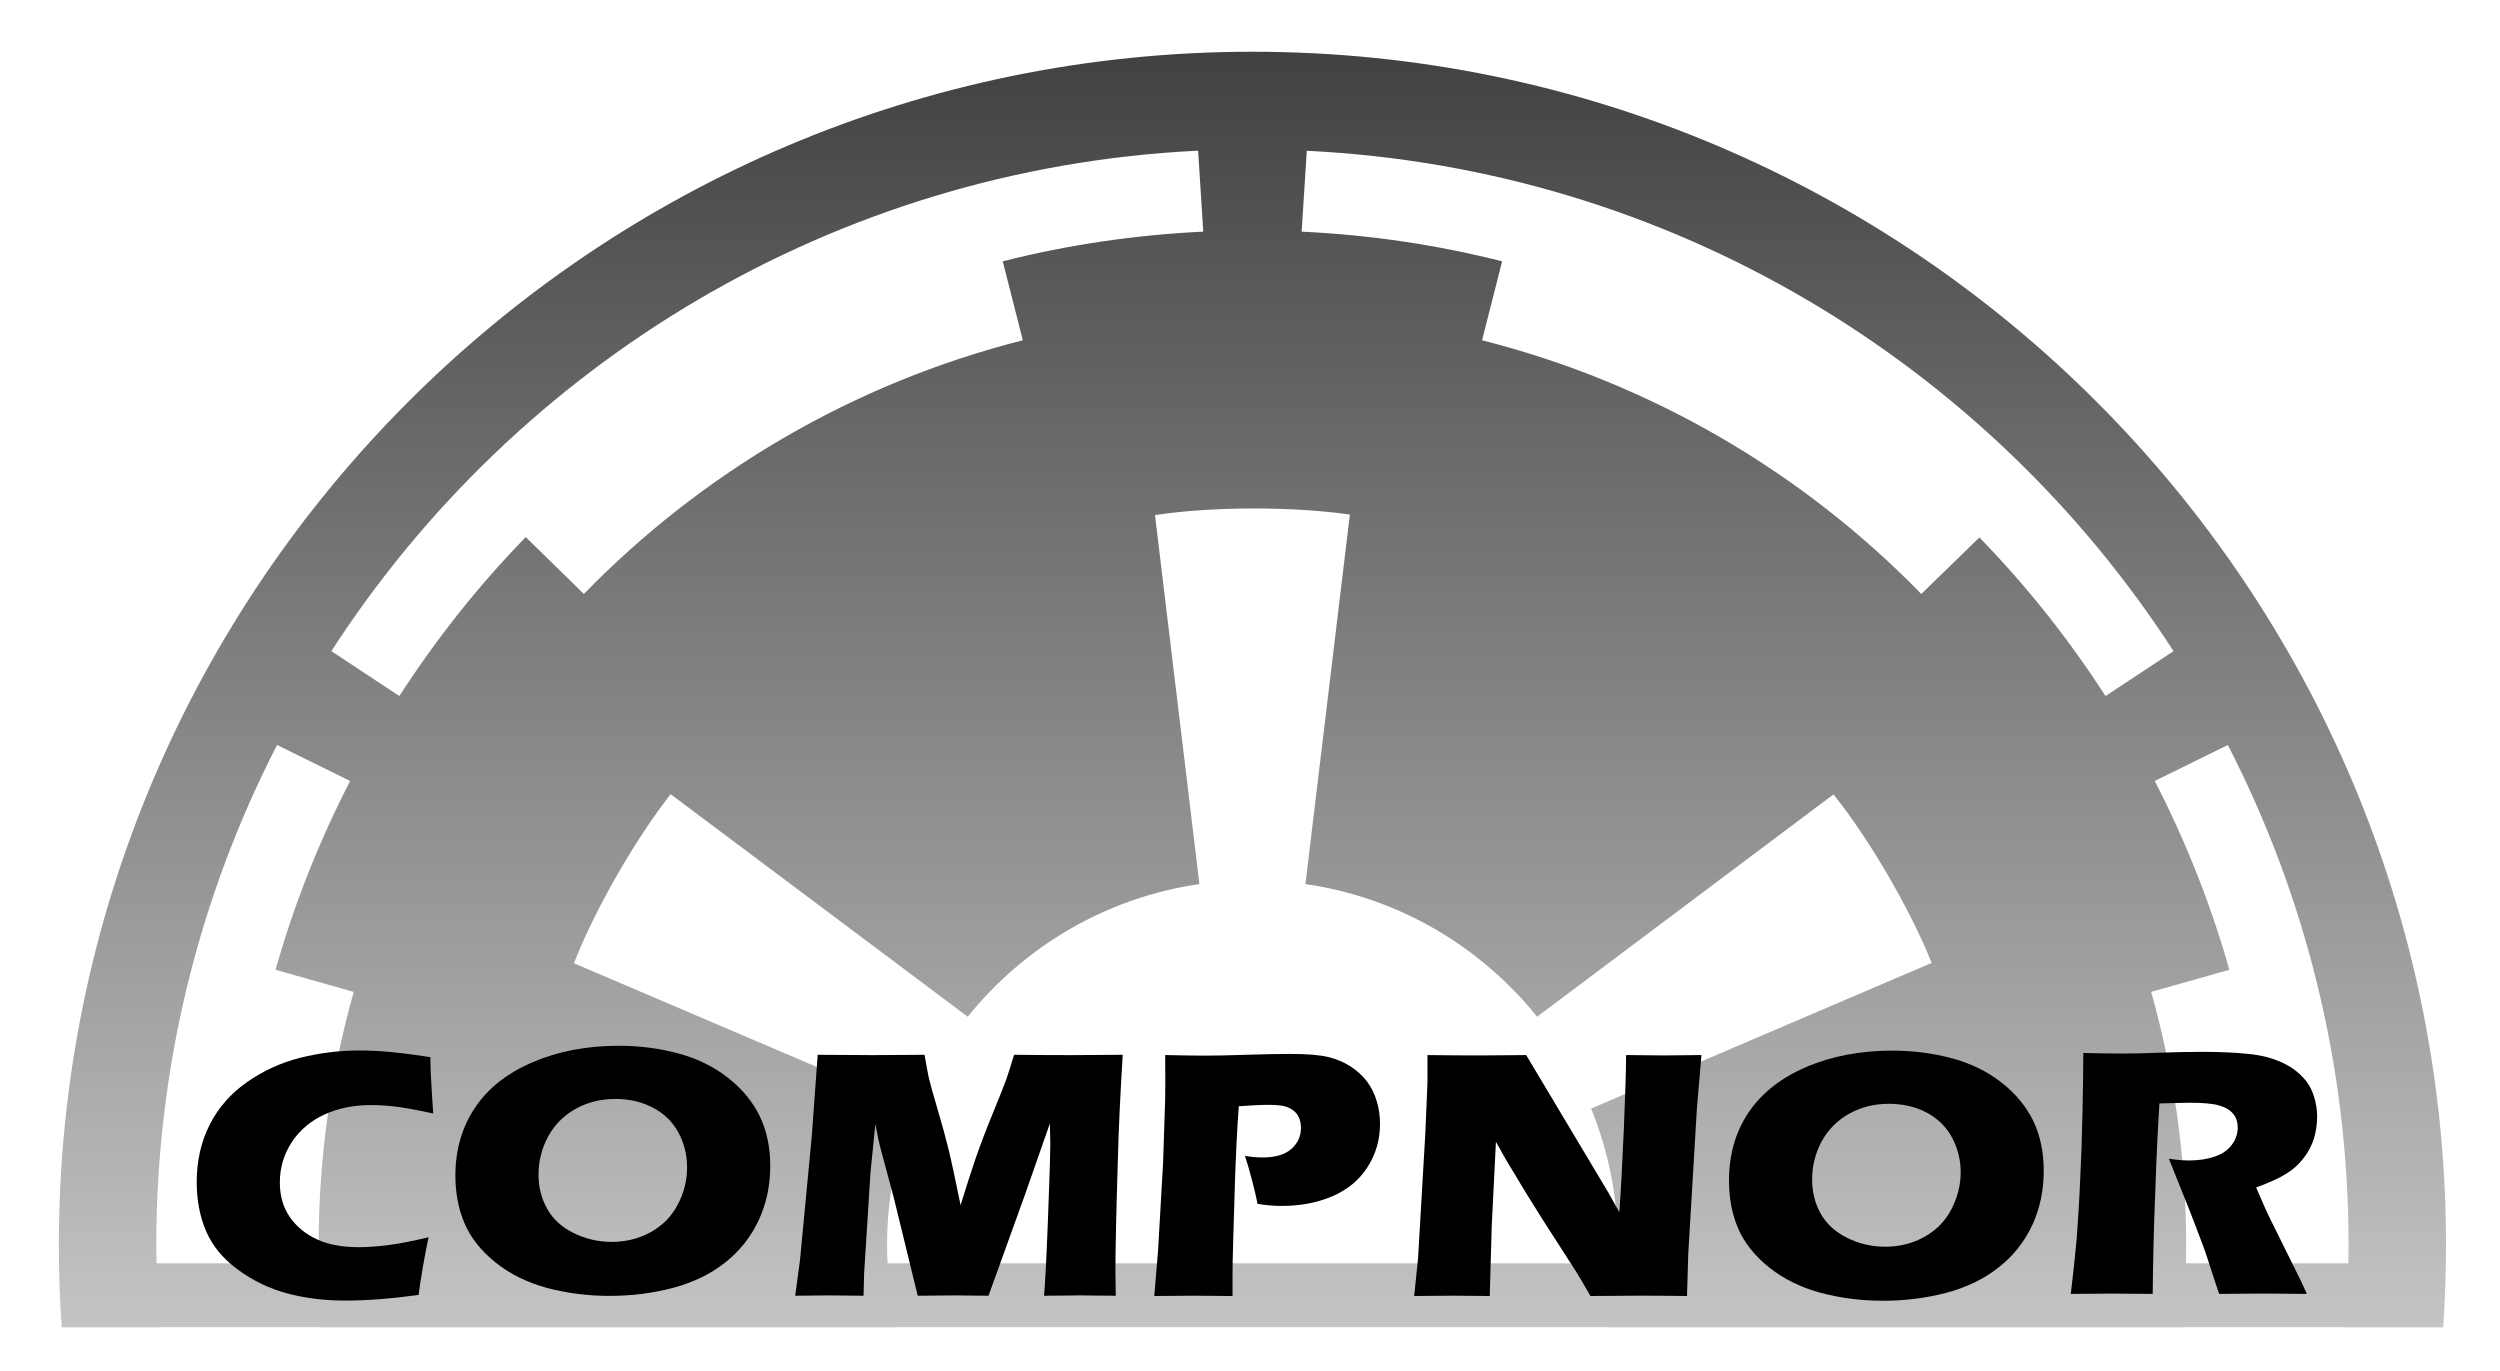
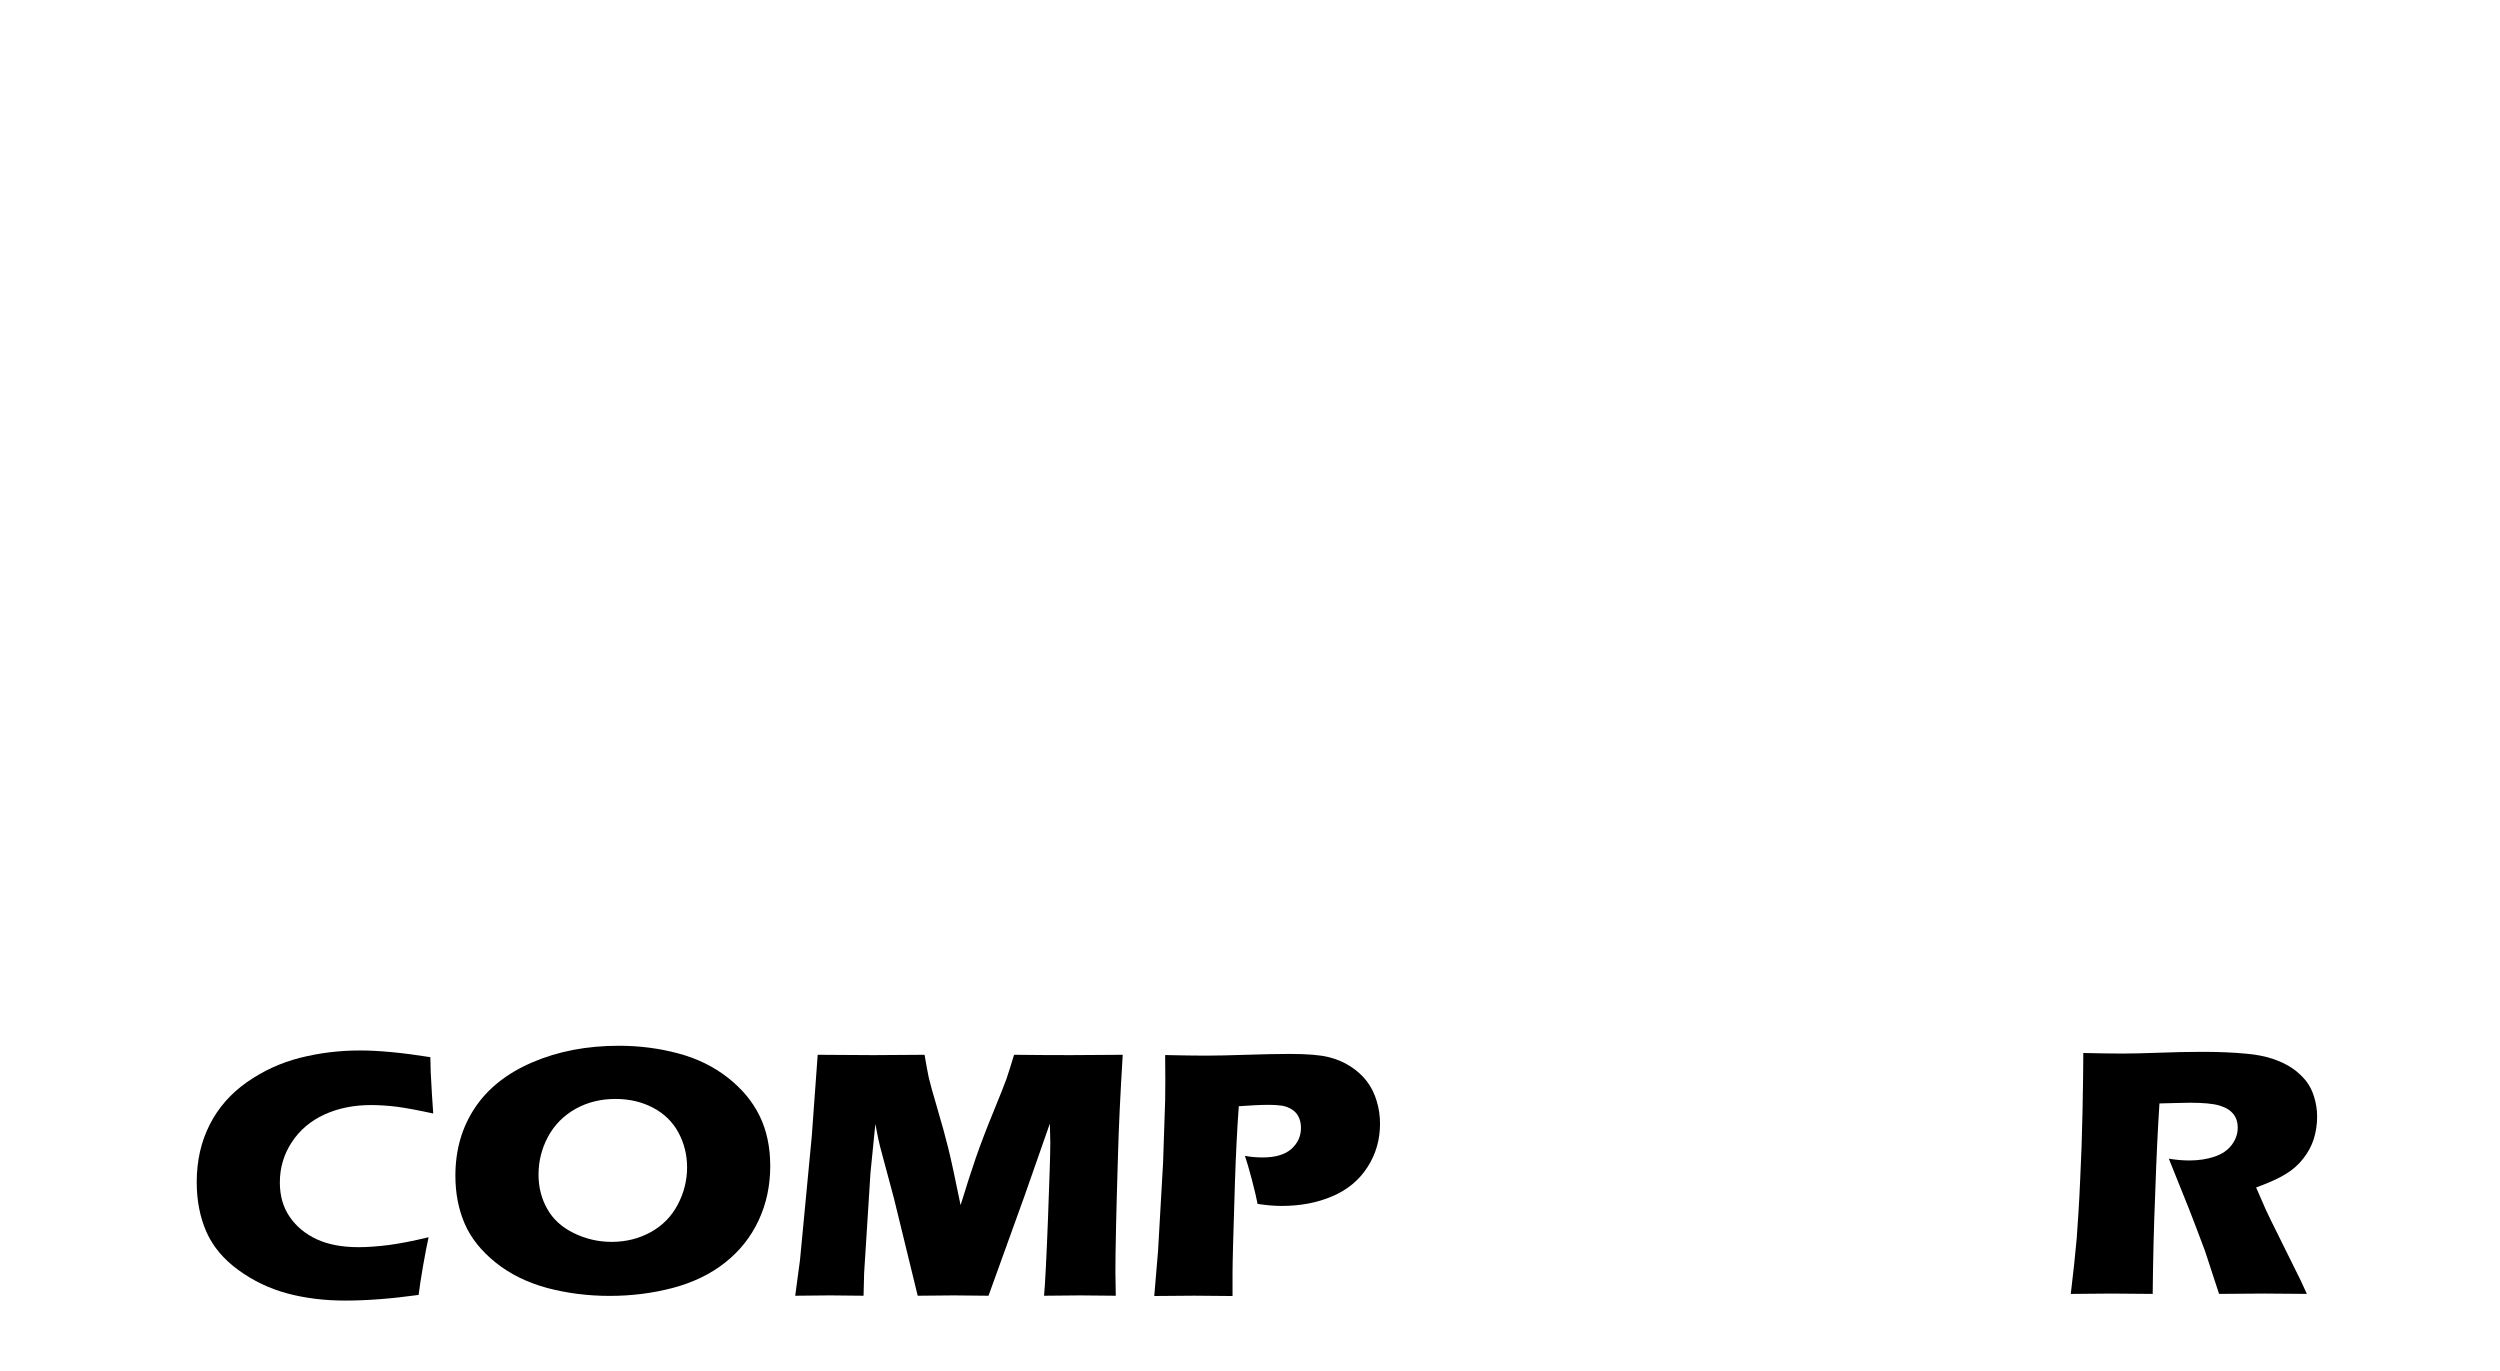
<svg xmlns="http://www.w3.org/2000/svg" version="1.1" id="Layer_1" x="0px" y="0px" width="423px" height="232px" viewBox="0 0 423 232" enable-background="new 0 0 423 232" xml:space="preserve">
  <rect x="-93.059" y="-95.875" fill="#FFFFFF" width="611.959" height="421.409" />
  <g>
    <g>
      <linearGradient id="SVGID_1_" gradientUnits="userSpaceOnUse" x1="211.913" y1="224.59" x2="211.913" y2="8.754">
        <stop offset="0" style="stop-color:#C4C4C4" />
        <stop offset="1" style="stop-color:#414141" />
      </linearGradient>
-       <path fill="url(#SVGID_1_)" d="M211.907,8.754C100.432,8.753,9.956,99.237,9.956,210.716c0,4.664,0.172,9.288,0.484,13.874h16.539    c0-0.009-0.001-0.019-0.002-0.027h27.57c0,0.009,0.001,0.019,0.002,0.027h97.118c-0.002-0.009-0.003-0.019-0.005-0.027h120.513    c-0.003,0.009-0.004,0.019-0.006,0.027h97.104c0.001-0.009,0.001-0.019,0.002-0.027h27.571c-0.001,0.009-0.001,0.019-0.002,0.027    h16.54c0.313-4.586,0.484-9.21,0.484-13.874C413.869,99.237,323.396,8.754,211.907,8.754z M221.109,25.51    c61.492,2.994,115.172,35.976,146.653,84.663l-11.51,7.597c-6.22-9.64-13.36-18.646-21.335-26.834l-9.83,9.561    c-20.029-20.554-45.613-35.65-74.32-42.922l3.39-13.361c-10.929-2.766-22.263-4.465-33.917-5.02L221.109,25.51z M202.381,25.51    c0.113-0.019,0.235,0,0.345,0l0.863,13.683c-11.647,0.555-22.989,2.254-33.925,5.02l3.397,13.361    c-28.696,7.272-54.25,22.368-74.271,42.922l-9.834-9.617c-8.002,8.207-15.149,17.231-21.385,26.891l-11.506-7.597    C87.486,61.582,141.021,28.603,202.381,25.51z M26.477,213.753c-0.018-1.011-0.031-2.022-0.031-3.037    c0-30.496,7.375-59.28,20.436-84.663l12.365,6.088c-5.218,10.114-9.477,20.803-12.623,31.948l13.227,3.743    c-3.849,13.625-5.932,28.016-5.932,42.884c0,1.016,0.016,2.027,0.037,3.037H26.477z M150.176,213.753    c-0.05-1.008-0.087-2.018-0.087-3.037c0-8.206,1.611-16.012,4.518-23.188L97.11,162.982c3.527-9.065,10.362-20.955,16.362-28.607    l50.271,37.655c9.561-11.89,23.403-20.153,39.195-22.446l-7.512-62.43c4.807-0.74,10.643-1.105,16.484-1.125    c5.84,0,11.68,0.346,16.49,1.03l-7.521,62.525c15.8,2.293,29.64,10.557,39.199,22.446l50.148-37.618    c6.1,7.596,13.008,19.505,16.613,28.514l-57.621,24.639c2.903,7.158,4.526,14.965,4.526,23.151c0,1.021-0.038,2.03-0.087,3.037    H150.176z M369.863,213.753c0.021-1.01,0.036-2.021,0.036-3.037c0-14.868-2.082-29.259-5.921-42.884l13.228-3.743    c-3.15-11.146-7.414-21.834-12.623-31.948l12.365-6.088c13.056,25.383,20.43,54.167,20.43,84.663c0,1.015-0.013,2.026-0.031,3.037    H369.863z" />
    </g>
  </g>
  <g id="Layer_2">
    <path d="M72.518,209.341c-0.262,1.175-0.577,2.808-0.946,4.897c-0.361,2.098-0.608,3.721-0.741,4.863   c-4.636,0.643-8.77,0.957-12.406,0.957c-3.507,0-6.771-0.402-9.792-1.203c-3.021-0.811-5.791-2.137-8.318-3.979   c-2.526-1.843-4.32-3.997-5.411-6.49c-1.083-2.489-1.619-5.276-1.619-8.366c0-3.599,0.729-6.844,2.192-9.715   c1.455-2.882,3.56-5.279,6.3-7.199c2.743-1.926,5.742-3.297,9.013-4.129c3.275-0.828,6.646-1.238,10.127-1.238   c3.214,0,7.174,0.38,11.897,1.132l0.061,2.511c0.045,1.1,0.11,2.301,0.198,3.618l0.228,3.405c-2.535-0.551-4.59-0.937-6.156-1.146   c-1.569-0.188-3.028-0.284-4.369-0.284c-2.926,0-5.548,0.531-7.889,1.604c-2.34,1.074-4.184,2.635-5.528,4.693   c-1.341,2.051-2.01,4.313-2.01,6.806c0,2.269,0.559,4.218,1.691,5.848c1.125,1.623,2.641,2.872,4.56,3.763   c1.919,0.886,4.283,1.334,7.102,1.334c1.535,0,3.199-0.135,5.008-0.354C67.521,210.432,69.794,210.001,72.518,209.341z" />
    <path d="M104.725,176.943c3.465,0,6.798,0.429,10.005,1.287c3.203,0.853,6.007,2.224,8.409,4.104   c2.409,1.89,4.202,4.046,5.396,6.497c1.193,2.443,1.79,5.271,1.79,8.447c0,3.348-0.657,6.421-1.972,9.218   c-1.307,2.805-3.195,5.185-5.662,7.129c-2.466,1.957-5.422,3.379-8.834,4.287c-3.423,0.903-6.984,1.353-10.693,1.353   c-3.66,0-7.159-0.438-10.525-1.326c-3.347-0.896-6.27-2.318-8.751-4.293c-2.47-1.983-4.237-4.201-5.271-6.623   c-1.045-2.426-1.565-5.127-1.565-8.096c0-4.357,1.102-8.185,3.302-11.479c2.196-3.303,5.453-5.879,9.773-7.723   C94.447,177.871,99.311,176.943,104.725,176.943z M104.14,185.941c-2.489,0-4.746,0.556-6.76,1.68   c-2.01,1.136-3.557,2.693-4.64,4.686c-1.083,2.008-1.622,4.16-1.622,6.444c0,2.108,0.49,4.056,1.474,5.791   c0.98,1.755,2.484,3.119,4.502,4.104c2.01,0.982,4.146,1.479,6.399,1.479c2.401,0,4.605-0.544,6.608-1.648   c2.006-1.109,3.526-2.664,4.575-4.658c1.052-1.995,1.577-4.105,1.577-6.289c0-2.137-0.487-4.094-1.459-5.897   c-0.969-1.805-2.406-3.207-4.286-4.198C108.624,186.439,106.5,185.941,104.14,185.941z" />
    <path d="M134.55,219.239l0.809-6.034l1.992-20.938l1.003-13.797c3.994,0.037,7.144,0.057,9.416,0.057   c1.892,0,4.784-0.02,8.664-0.057c0.292,1.705,0.528,3.006,0.722,3.901c0.205,0.871,0.676,2.614,1.443,5.185   c0.764,2.584,1.38,4.816,1.843,6.698c0.471,1.88,1.163,5.103,2.09,9.655c0.954-3.119,1.828-5.803,2.599-8.063   c0.787-2.255,1.76-4.813,2.933-7.673c1.174-2.86,1.912-4.741,2.234-5.632c0.3-0.886,0.733-2.248,1.284-4.072   c3.246,0.037,6.429,0.057,9.542,0.057c2.128,0,5.068-0.02,8.842-0.057c-0.414,6.706-0.684,12.471-0.81,17.301   c-0.289,9.428-0.429,15.916-0.429,19.459c0,0.744,0.026,2.078,0.064,4.009c-2.853-0.037-4.856-0.058-6.011-0.058   c-1.664,0-3.708,0.021-6.125,0.058c0.167-1.786,0.396-6.063,0.657-12.81c0.247-6.726,0.399-11.039,0.399-12.912   c0-0.81-0.038-1.953-0.076-3.404l-4.255,12.156l-6.122,16.97c-2.804-0.037-4.757-0.058-5.817-0.058   c-1.337,0-3.401,0.021-6.163,0.058l-4.009-16.435l-2.345-8.75c-0.08-0.336-0.187-0.746-0.292-1.24   c-0.107-0.496-0.277-1.387-0.521-2.637l-0.825,8.266l-1.075,16.977l-0.096,3.819c-2.99-0.037-4.894-0.058-5.714-0.058   C139.277,219.182,137.32,219.202,134.55,219.239z" />
    <path d="M195.301,219.284l0.642-7.642l0.852-14.937l0.35-10.584c0.019-1.124,0.026-2.261,0.026-3.396   c0-0.858-0.008-2.261-0.026-4.211c2.865,0.063,5.156,0.1,6.893,0.1c1.672,0,3.959-0.049,6.862-0.145   c2.879-0.095,5.343-0.145,7.368-0.145c2.899,0,5.059,0.182,6.431,0.517c1.413,0.334,2.671,0.866,3.8,1.593   c1.125,0.726,2.061,1.584,2.804,2.558c0.726,0.973,1.28,2.09,1.642,3.332c0.38,1.251,0.555,2.519,0.555,3.807   c0,2.672-0.688,5.116-2.102,7.319c-1.41,2.215-3.396,3.863-5.973,4.962c-2.539,1.087-5.4,1.631-8.568,1.631   c-1.186,0-2.539-0.103-4.076-0.343c-0.172-0.914-0.486-2.291-0.962-4.104c-0.479-1.803-0.877-3.149-1.174-4.027   c0.946,0.182,1.945,0.27,2.986,0.27c2.178,0,3.801-0.486,4.887-1.451c1.067-0.965,1.604-2.14,1.604-3.529   c0-0.688-0.114-1.289-0.365-1.813c-0.228-0.526-0.608-0.964-1.125-1.299c-0.517-0.341-1.087-0.563-1.718-0.668   c-0.648-0.084-1.337-0.142-2.12-0.142c-0.802,0-1.623,0.02-2.442,0.064l-2.748,0.171c-0.285,3.845-0.494,8.124-0.65,12.81   c-0.273,8.576-0.41,13.709-0.41,15.432v3.871l-6.467-0.057C201.165,219.229,198.903,219.247,195.301,219.284z" />
-     <path d="M239.279,219.284l0.646-6.259l1.242-21.282l0.359-8.568v-4.657c3.379,0.041,6.357,0.062,8.935,0.062   c1.831,0,4.407-0.021,7.767-0.062l13.858,23.188l1.907,3.397c0.248-3.34,0.498-8.033,0.764-14.067   c0.247-6.037,0.381-10.218,0.381-12.521c2.655,0.041,4.811,0.063,6.414,0.063c0.688,0,2.842-0.021,6.338-0.063l-0.765,8.896   l-1.471,24.736l-0.208,7.136c-2.828-0.037-5.442-0.058-7.885-0.058c-2.021,0-4.845,0.021-8.455,0.058   c-1.125-1.956-1.945-3.359-2.5-4.243l-5.476-8.504c-1.755-2.797-3.435-5.469-4.924-8.026c-1.03-1.603-2.024-3.378-3.093-5.315   l-0.707,14.171l-0.342,11.919c-2.672-0.037-4.696-0.057-6.105-0.057C244.755,219.229,242.541,219.247,239.279,219.284z" />
-     <path d="M320.201,177.766c3.473,0,6.813,0.43,10.021,1.287c3.188,0.852,6.012,2.223,8.417,4.104   c2.405,1.889,4.199,4.048,5.385,6.497c1.182,2.443,1.773,5.271,1.773,8.447c0,3.349-0.648,6.422-1.949,9.219   c-1.333,2.805-3.185,5.183-5.684,7.128c-2.463,1.957-5.423,3.378-8.82,4.286c-3.416,0.904-7.003,1.353-10.708,1.353   c-3.644,0-7.155-0.437-10.515-1.325c-3.34-0.896-6.281-2.318-8.762-4.295c-2.482-1.982-4.219-4.197-5.268-6.622   s-1.546-5.126-1.546-8.094c0-4.358,1.087-8.185,3.283-11.479c2.215-3.302,5.46-5.879,9.772-7.722   C309.915,178.691,314.802,177.766,320.201,177.766z M319.608,186.764c-2.478,0-4.711,0.555-6.737,1.678   c-2.021,1.137-3.549,2.695-4.655,4.688c-1.066,2.005-1.604,4.16-1.604,6.443c0,2.107,0.479,4.054,1.453,5.789   c1.011,1.758,2.5,3.121,4.521,4.105c2.006,0.984,4.123,1.479,6.396,1.479c2.404,0,4.598-0.543,6.585-1.649   c2.021-1.11,3.549-2.663,4.598-4.658c1.029-1.995,1.584-4.104,1.584-6.288c0-2.137-0.517-4.093-1.47-5.897   c-0.991-1.806-2.405-3.206-4.275-4.198C324.115,187.26,321.976,186.764,319.608,186.764z" />
    <path d="M350.375,218.932c0.423-3.5,0.764-6.662,1.011-9.465c0.195-2.805,0.423-6.062,0.575-9.773   c0.189-3.7,0.323-7.604,0.403-11.719c0.076-4.11,0.132-7.375,0.132-9.808c2.709,0.058,4.906,0.095,6.585,0.095   c1.699,0,3.815-0.049,6.334-0.144c2.482-0.095,4.905-0.146,7.253-0.146c2.748,0,5.248,0.105,7.407,0.315   c1.622,0.133,3.089,0.421,4.444,0.858c1.297,0.447,2.425,0.972,3.341,1.603c0.916,0.62,1.642,1.338,2.291,2.103   c0.607,0.771,1.087,1.698,1.391,2.729c0.327,1.048,0.516,2.165,0.516,3.358c0,1.338-0.208,2.588-0.555,3.75   c-0.38,1.174-0.954,2.272-1.755,3.291c-0.783,1.021-1.755,1.912-2.977,2.651c-1.203,0.756-2.902,1.509-5.037,2.291l1.659,3.802   c0.476,1.047,1.03,2.127,1.563,3.213l4.336,8.752c0.17,0.379,0.513,1.125,1.029,2.24c-3.55-0.037-5.936-0.057-7.178-0.057   c-1.565,0-4.142,0.02-7.672,0.057c-0.359-1.039-0.972-2.955-1.888-5.753c-0.364-1.186-0.707-2.101-0.954-2.727   c-0.518-1.414-1.28-3.392-2.271-5.948l-3.396-8.453c1.2,0.201,2.328,0.305,3.473,0.305c1.565,0,2.998-0.219,4.294-0.658   c1.3-0.44,2.253-1.117,2.923-2.033c0.668-0.915,0.972-1.88,0.972-2.899c0-0.858-0.229-1.603-0.727-2.245   c-0.516-0.658-1.275-1.133-2.366-1.459c-1.051-0.314-2.729-0.475-4.962-0.475c-0.746,0-1.528,0.02-2.308,0.045   c-0.84,0.03-1.798,0.059-2.883,0.076c-0.267,4.078-0.513,9.059-0.707,14.926c-0.248,5.878-0.38,11.654-0.437,17.301   c-3.61-0.037-5.974-0.058-7.046-0.058C355.912,218.874,353.658,218.895,350.375,218.932z" />
  </g>
</svg>